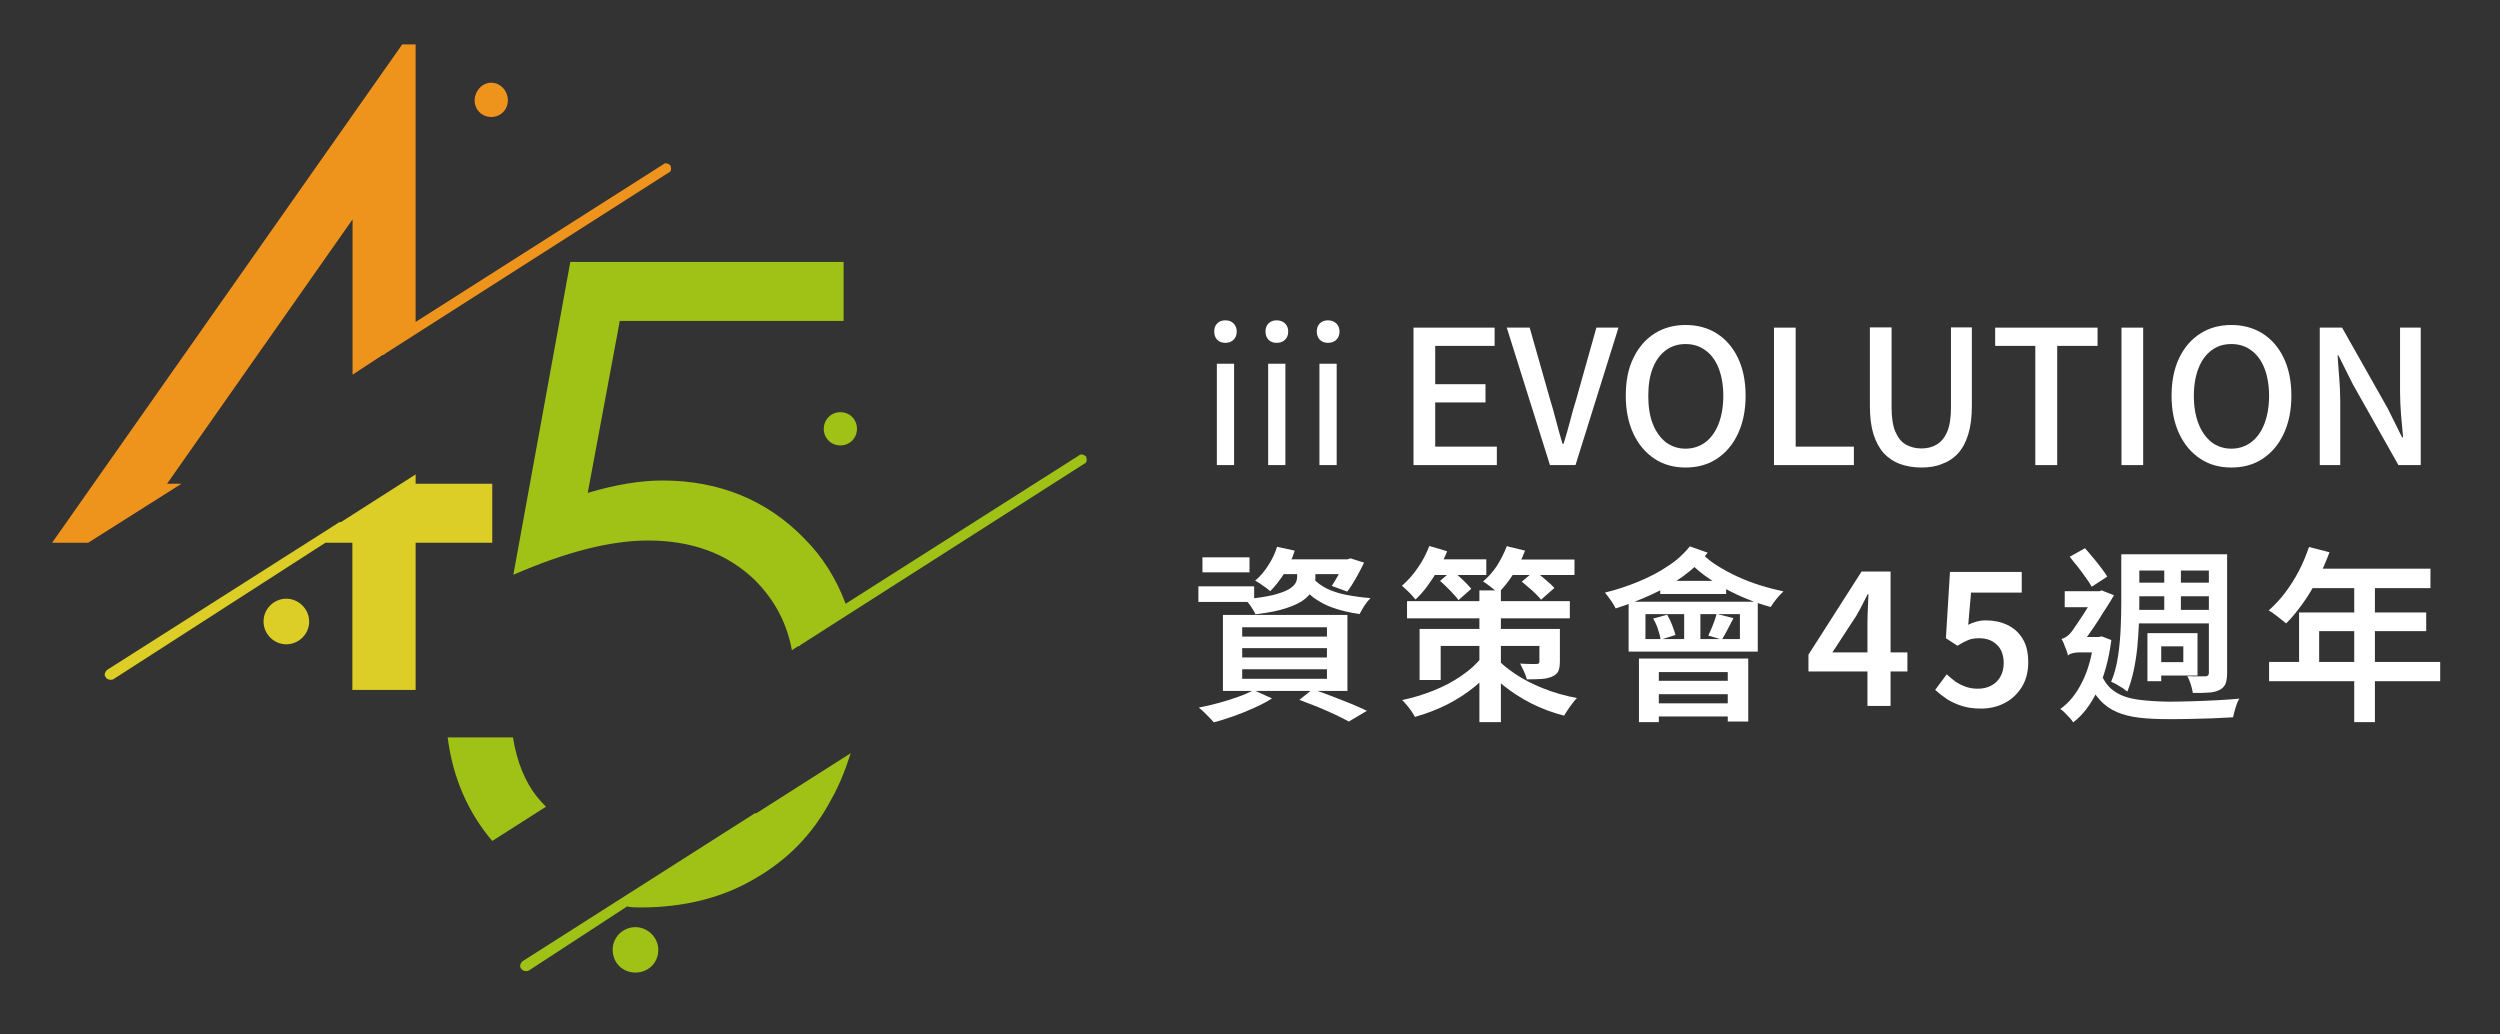
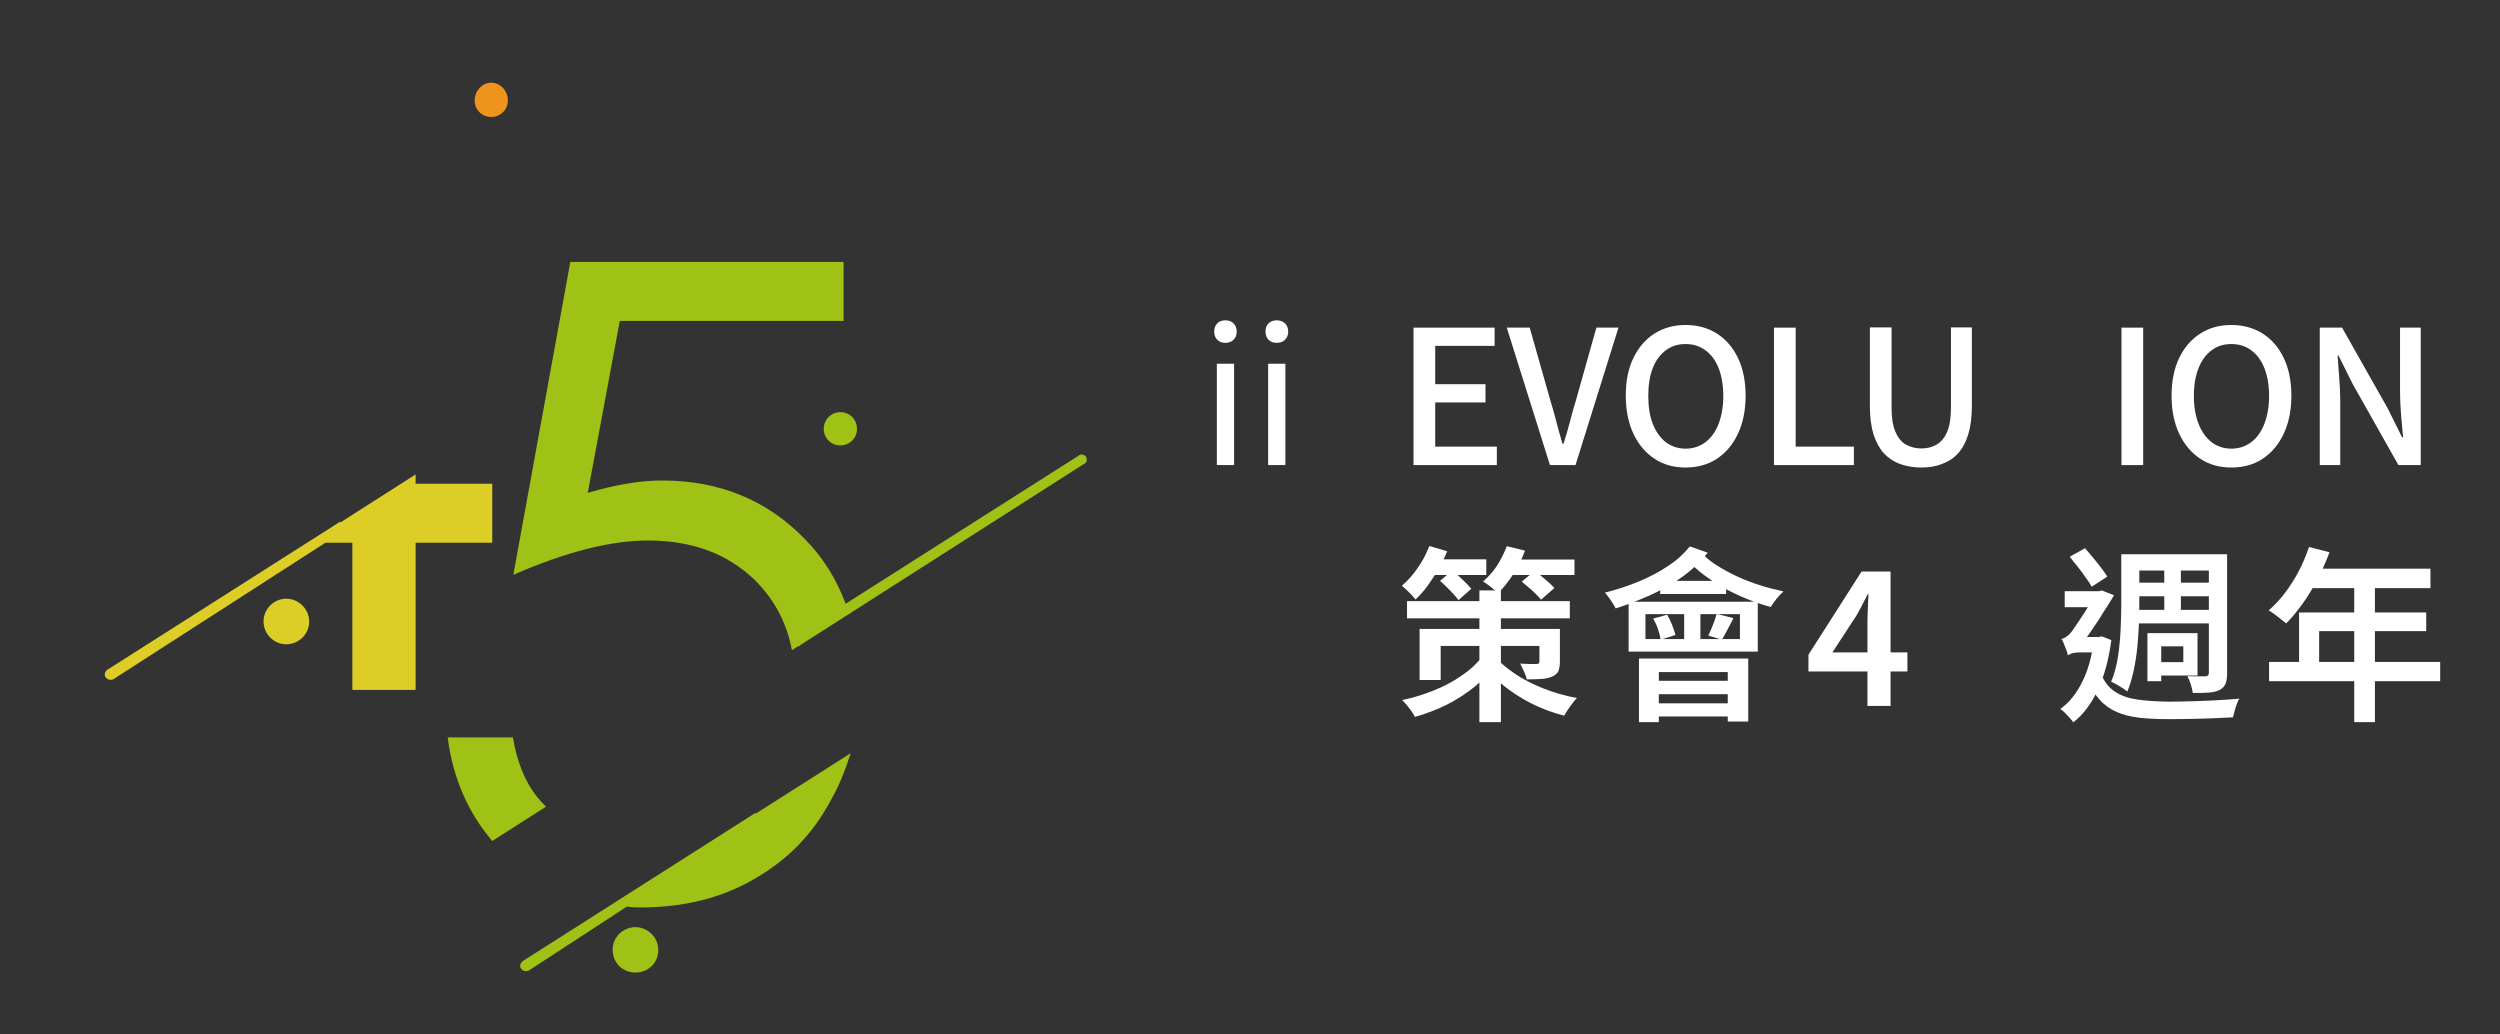
<svg xmlns="http://www.w3.org/2000/svg" version="1.1" id="圖層_1" x="0px" y="0px" viewBox="0 0 1233.1 510.2" style="enable-background:new 0 0 1233.1 510.2;" xml:space="preserve">
  <rect x="0" y="0" width="1233.1" height="510.2" fill="#333333" stroke="none" />
  <style type="text/css">
	.st0{fill:#EE941D;}
	.st1{fill:#DCCE26;}
	.st2{fill:#A0C116;}
	.st3{fill:#FFFFFF;}
</style>
  <g>
    <g>
-       <path class="st0" d="M198.4,21.9h6.6v136.9l122.1-77.7c1-1,2.6-0.5,3.6,0.5c0.5,1.5,0.5,3.1-1,3.6l-140,89.4c0,0.5-0.5,0.5-1,0.5    l-14.8,9.7v-76.6L82.4,238.6h7.1l-46,29.1H25.7L198.4,21.9z" />
      <path class="st0" d="M242.3,40.8c4.6,0,8.2,4.1,8.2,8.7c0,4.6-3.6,8.2-8.2,8.2c-4.6,0-8.2-3.6-8.2-8.2    C234.2,44.9,237.7,40.8,242.3,40.8L242.3,40.8z" />
      <path class="st1" d="M141.2,295.3c6.1,0,11.3,5.1,11.3,11.3c0,6.1-5.1,11.2-11.3,11.2c-6.1,0-11.2-5.1-11.2-11.2    C129.9,300.4,135.1,295.3,141.2,295.3L141.2,295.3z" />
      <path class="st1" d="M166.7,258c0.5-0.5,1-0.5,1.5-0.5L205,234v4.6h37.8v29.1H205v72.6h-31.2v-72.6h-13.3L55.8,335.1    c-1.5,0.5-3.1,0-3.6-1c-1-1-0.5-2.6,0.5-3.6L166.7,258z" />
      <g>
        <path class="st2" d="M416.1,129.2v29.1H305.7l-15.8,84.8c13.8-4.1,26.1-6.1,36.8-6.1c28.1,0,51.6,9.7,70,28.6     c9.2,9.2,15.8,19.9,20.4,32.2l115-73.1c1-1,2.6-0.5,3.6,0.5c0.5,1.5,0.5,3.1-1,3.6l-140,89.4c0,0.5-0.5,0.5-1,0.5l-3.1,2     c-2.6-13.8-8.7-25-18.4-34.7c-13.3-12.8-30.7-19.4-52.6-19.4c-18.4,0-40.4,5.6-66.4,16.9l28.1-154.3H416.1z" />
        <path class="st2" d="M414.5,203.3c4.6,0,8.2,3.6,8.2,8.2c0,4.6-3.6,8.2-8.2,8.2c-4.6,0-8.2-3.6-8.2-8.2     C406.4,206.9,409.9,203.3,414.5,203.3L414.5,203.3z" />
        <path class="st2" d="M313.4,457.3c6.1,0,11.3,5.1,11.3,11.2c0,6.6-5.1,11.2-11.3,11.2c-6.1,0-11.2-4.6-11.2-11.2     C302.1,462.4,307.2,457.3,313.4,457.3L313.4,457.3z" />
        <path class="st2" d="M371.6,401.6c0.5-0.5,1-0.5,1.5-0.5l46.5-29.6c-2.6,8.2-5.6,15.8-9.7,23c-9.2,17.4-22,30.1-38.3,39.3     c-15.8,9.2-34.7,13.8-55.7,13.8c-2,0-4.6,0-6.6-0.5l-48.6,31.7c-1.5,0.5-3.1,0-3.6-1c-1-1-0.5-2.5,0.5-3.6L371.6,401.6z" />
        <path class="st2" d="M242.8,414.8c-11.7-13.8-19.4-30.7-22-51.1h32.2c2,12.3,6.1,22,11.7,29.1c1.6,2,3.1,3.6,4.6,5.1L242.8,414.8     z" />
      </g>
    </g>
    <g>
      <g>
-         <path class="st3" d="M591.1,289.2h27.5v7.7h-27.5V289.2z M618.4,340.4l9,4.1c-2.5,1.6-5.4,3.1-8.7,4.6c-3.3,1.5-6.7,2.9-10.1,4.1     c-3.5,1.2-6.8,2.3-9.9,3.1c-0.6-0.7-1.3-1.5-2.2-2.4c-0.9-0.9-1.8-1.8-2.7-2.7c-0.9-0.9-1.8-1.6-2.5-2.2c3.3-0.6,6.6-1.4,9.9-2.3     c3.3-0.9,6.5-1.9,9.5-3C613.7,342.7,616.2,341.5,618.4,340.4z M593.1,274.9h23.2v7.4h-23.2V274.9z M603.2,303.3h61.4v37.5h-61.4     V303.3z M612.7,309.4v4.6h41.8v-4.6H612.7z M612.7,319.7v4.6h41.8v-4.6H612.7z M612.7,330.1v4.7h41.8v-4.7H612.7z M639.8,281.4h9     v3.5c0,1.7-0.3,3.5-1,5.2c-0.7,1.8-2,3.5-4,5.2c-2,1.7-5,3.2-8.9,4.5c-3.9,1.4-9.1,2.4-15.7,3.2c-0.4-1.1-1.2-2.4-2.2-3.9     c-1-1.5-2-2.6-2.9-3.5c5.8-0.6,10.4-1.3,13.8-2.1c3.4-0.9,6-1.8,7.7-2.8c1.7-1,2.8-2.1,3.4-3.1c0.6-1.1,0.8-2.1,0.8-3.2V281.4z      M629.9,269.7l8.7,1.9c-1.2,3.9-2.9,7.6-5.1,11.1c-2.2,3.5-4.5,6.4-7,8.9c-0.6-0.6-1.3-1.1-2.2-1.8c-0.9-0.6-1.8-1.2-2.7-1.9     c-0.9-0.6-1.8-1.1-2.5-1.5c2.5-2.1,4.6-4.6,6.5-7.6C627.5,275.9,628.9,272.9,629.9,269.7z M629,275.9h37.5v7.3H629V275.9z      M647.9,285.5c1.6,1.8,3.8,3.4,6.5,4.8c2.7,1.3,6,2.4,9.6,3.1c3.7,0.7,7.7,1.3,12,1.6c-0.9,0.9-1.9,2.1-3,3.7     c-1,1.6-1.8,3-2.4,4.2c-4.7-0.7-9-1.7-12.8-3c-3.8-1.3-7.1-3.1-10-5.2c-2.8-2.2-5.2-4.7-7-7.7L647.9,285.5z M640.9,345.2l6.5-5.2     c3.2,1,6.5,2.2,9.8,3.5c3.3,1.3,6.5,2.5,9.4,3.7c3,1.2,5.5,2.4,7.6,3.4l-8.9,5.3c-1.8-1-4.1-2.2-6.7-3.4     c-2.6-1.2-5.5-2.5-8.6-3.8C647.1,347.6,644,346.4,640.9,345.2z M663.1,275.9h1.5l1.5-0.5l6.7,2.1c-1.2,2.5-2.5,5.1-4,7.7     c-1.5,2.6-2.9,4.8-4.3,6.6l-7.6-2.8c1-1.6,2.2-3.5,3.4-5.7c1.2-2.2,2.2-4.3,2.9-6.3V275.9z" />
        <path class="st3" d="M705,269.3l8.8,2.6c-1.2,3-2.6,5.9-4.3,8.8c-1.7,2.9-3.5,5.7-5.4,8.3c-1.9,2.6-3.9,4.8-5.9,6.7     c-0.5-0.6-1.1-1.3-1.9-2.2c-0.8-0.8-1.6-1.7-2.5-2.5c-0.9-0.8-1.6-1.5-2.3-2.1c2.8-2.4,5.4-5.3,7.8-8.8     C701.7,276.7,703.6,273,705,269.3z M730.7,324.3l7.5,2.9c-3,4.2-6.5,8-10.7,11.4c-4.2,3.4-8.8,6.4-13.9,9     c-5.1,2.5-10.3,4.5-15.7,6c-0.4-0.8-1-1.7-1.7-2.8c-0.7-1-1.5-2-2.3-3c-0.8-1-1.6-1.8-2.3-2.5c5.3-1.1,10.5-2.7,15.5-4.7     c5-2,9.6-4.4,13.6-7.2C724.9,330.6,728.2,327.6,730.7,324.3z M694,296.5h80.3v8.5H694V296.5z M700.1,310.2h64.3v8.4h-53.8v16.8     h-10.4V310.2z M704,275.9h29.1v7.7H704V275.9z M710.3,286.5l6-5.1c1.6,1.3,3.3,2.8,5.1,4.5c1.8,1.7,3.2,3.2,4.3,4.5l-6.3,5.6     c-1-1.4-2.4-2.9-4.1-4.7C713.5,289.5,711.9,287.9,710.3,286.5z M729.7,291.2h10.6v65h-10.6V291.2z M743.2,269.4l9,2.2     c-1.5,4-3.4,7.9-5.8,11.6c-2.4,3.7-4.9,6.8-7.5,9.4c-0.5-0.6-1.2-1.2-2.1-1.9c-0.9-0.7-1.8-1.5-2.8-2.2c-1-0.7-1.8-1.3-2.5-1.7     c2.6-2.2,4.9-4.8,6.9-7.8C740.4,275.8,742,272.6,743.2,269.4z M737.8,324.3c2.3,2.7,5.4,5.3,9.4,8c4,2.7,8.6,5.1,13.9,7.2     c5.2,2.1,10.8,3.7,16.7,4.8c-0.7,0.7-1.4,1.5-2.2,2.6c-0.8,1-1.5,2.1-2.3,3.2c-0.7,1.1-1.3,2-1.8,2.9c-5.8-1.5-11.2-3.5-16.3-6.1     c-5.1-2.6-9.5-5.5-13.4-8.6c-3.9-3.1-7-6.2-9.3-9.1L737.8,324.3z M742.3,276h34.3v7.6h-34.3V276z M759.3,310.2h10.1v16.1     c0,2.1-0.3,3.7-0.8,4.8c-0.5,1.1-1.6,2-3.2,2.7c-1.5,0.6-3.2,1-5.3,1.1c-2.1,0.1-4.4,0.2-7,0.2c-0.3-1.3-0.8-2.6-1.5-4.1     s-1.3-2.7-1.8-3.7c1.7,0.1,3.3,0.2,4.9,0.2c1.6,0,2.6,0,3.1,0c0.6,0,0.9-0.1,1.2-0.3c0.2-0.2,0.3-0.5,0.3-1V310.2z M750.6,286.9     l6.3-5.3c1.7,1.2,3.4,2.6,5.3,4.2c1.9,1.6,3.4,3,4.5,4.2l-6.6,5.8c-1-1.3-2.5-2.8-4.3-4.5C753.9,289.7,752.2,288.2,750.6,286.9z" />
        <path class="st3" d="M833.5,269.5l8.8,3.1c-3.3,4.3-7.4,8.2-12.2,11.7c-4.8,3.5-10.1,6.5-15.8,9.1c-5.7,2.6-11.5,4.8-17.4,6.7     c-0.3-0.7-0.8-1.5-1.4-2.5c-0.6-1-1.3-1.9-2-2.9c-0.7-1-1.3-1.7-1.9-2.4c5.7-1.4,11.2-3.2,16.5-5.4c5.3-2.2,10.2-4.7,14.6-7.7     C827.2,276.3,830.7,273,833.5,269.5z M803.3,296.8H867v24.6h-63.7V296.8z M808.4,324.8h53.9v31.1h-10.1v-24.4h-34v24.7h-9.8     V324.8z M811.6,302.9v12.3h46.6v-12.3H811.6z M814.1,335.8h42.3v6.6h-42.3V335.8z M814.1,346.9h42.4v6.5h-42.4V346.9z      M815.4,305.1l6.9-1.9c0.9,1.6,1.8,3.3,2.5,5.2s1.3,3.5,1.6,4.8l-7.3,2.3c-0.2-1.4-0.6-3.1-1.3-5.1     C817.2,308.5,816.4,306.8,815.4,305.1z M818.9,286.5h32.5v6.5h-32.5V286.5z M830.7,298.9h8v19.4h-8V298.9z M839.9,273.4     c2.1,2.1,4.6,4.1,7.6,5.9c2.9,1.8,6.2,3.6,9.7,5.2c3.5,1.6,7.2,3,11,4.2c3.8,1.2,7.7,2.2,11.5,3c-1,0.9-2.2,2.1-3.4,3.6     c-1.2,1.5-2.2,2.9-2.9,4.1c-3.8-1-7.6-2.3-11.5-3.9c-3.8-1.5-7.6-3.3-11.2-5.3c-3.6-2-6.9-4.2-10.1-6.5c-3.1-2.3-5.8-4.8-8.2-7.3     L839.9,273.4z M846.7,302.8l8.3,2.1c-1,2-2,3.9-3,5.8s-1.9,3.5-2.7,4.8l-6.7-2c0.7-1.5,1.5-3.2,2.3-5.3     C845.7,306.2,846.3,304.4,846.7,302.8z" />
        <path class="st3" d="M921.1,348.2v-41.3c0-1.9,0.1-4.2,0.2-6.9c0.1-2.7,0.2-5,0.3-6.9h-0.4c-0.9,1.7-1.7,3.4-2.6,5.1     c-0.9,1.7-1.8,3.5-2.8,5.2l-12,18.4h37v9.4h-48.8v-8.3l26.2-41h14.3v66.3H921.1z" />
-         <path class="st3" d="M977.2,349.5c-3.6,0-6.7-0.4-9.5-1.3s-5.3-2-7.4-3.4c-2.1-1.4-4-2.9-5.8-4.5l5.7-7.7     c1.3,1.2,2.7,2.4,4.2,3.5c1.5,1.1,3.2,1.9,5.1,2.6c1.9,0.7,3.9,1,6.1,1c2.5,0,4.6-0.5,6.5-1.5c1.9-1,3.4-2.4,4.5-4.3     c1.1-1.9,1.7-4.1,1.7-6.8c0-3.9-1.1-7-3.4-9.1c-2.2-2.2-5.2-3.2-8.8-3.2c-2.1,0-3.9,0.3-5.3,0.9c-1.5,0.6-3.2,1.5-5.3,2.8     l-5.7-3.7l2-32.7h35.4v10.2h-25l-1.4,15.9c1.3-0.7,2.7-1.2,4.1-1.6c1.4-0.4,2.9-0.6,4.6-0.6c3.8,0,7.3,0.7,10.5,2.2     c3.2,1.5,5.7,3.7,7.6,6.8c1.9,3,2.8,6.9,2.8,11.7c0,4.8-1.1,8.9-3.3,12.4c-2.2,3.4-5.1,6.1-8.6,7.8     C985.2,348.6,981.3,349.5,977.2,349.5z" />
        <path class="st3" d="M1032.7,314.2h2.4l1.6-0.3l4.7,1.8c-1.3,9.9-3.6,18.2-6.9,25c-3.2,6.8-7.2,12-11.9,15.6     c-0.4-0.7-1-1.4-1.8-2.3s-1.6-1.7-2.4-2.5c-0.8-0.8-1.5-1.4-2.2-1.8c4.4-3.1,8-7.6,10.8-13.3c2.9-5.7,4.8-12.6,5.8-20.7V314.2z      M1020,323.3c-0.1-0.7-0.4-1.6-0.8-2.7c-0.4-1-0.9-2.1-1.2-3.1c-0.4-1-0.8-1.8-1.2-2.3c0.7-0.2,1.5-0.6,2.2-1     c0.7-0.4,1.5-1.1,2.3-2c0.6-0.7,1.4-1.8,2.5-3.5s2.4-3.5,3.7-5.5c1.3-2.1,2.6-4.1,3.7-6c1.2-1.9,2.1-3.5,2.8-4.7v-0.3l2.6-1     l6.1,2.4c-0.9,1.6-2.1,3.5-3.4,5.6c-1.4,2.1-2.8,4.3-4.2,6.6c-1.5,2.3-2.9,4.4-4.4,6.5c-1.4,2.1-2.8,3.9-3.9,5.3     c-1.4,0.7-2.6,1.4-3.4,2c-0.9,0.6-1.6,1.2-2.3,1.8C1020.3,322.1,1020,322.7,1020,323.3z M1018.4,291.6h18.2v7.9h-18.2V291.6z      M1020,323.3v-7.2l3.7-1.9h12.3v7.6h-10.6c-1,0-2.1,0.1-3.2,0.4C1021.1,322.5,1020.4,322.9,1020,323.3z M1020.9,274.6l7.5-4.2     c1.4,1.5,2.7,3.2,4.1,4.8c1.4,1.7,2.7,3.3,3.9,4.9c1.2,1.6,2.2,3,3,4.3l-7.7,5c-0.7-1.3-1.7-2.9-3-4.6c-1.2-1.7-2.5-3.5-3.9-5.3     C1023.4,277.9,1022.1,276.2,1020.9,274.6z M1036.2,332.2c1.7,4.1,4.1,7.2,7.2,9.1c3.1,2,6.8,3.2,11.2,3.8c4.4,0.6,9.5,0.9,15.2,1     c3.3,0,7-0.1,11.1-0.2c4.1-0.1,8.2-0.3,12.4-0.5c4.2-0.2,8-0.5,11.3-0.8c-0.5,0.6-0.9,1.5-1.3,2.6c-0.4,1.1-0.8,2.3-1.1,3.5     c-0.3,1.2-0.6,2.2-0.8,3.1c-3.1,0.2-6.4,0.3-10,0.5c-3.6,0.1-7.2,0.2-10.9,0.3c-3.7,0.1-7.4,0.1-10.9,0.1     c-5.4,0-10.2-0.2-14.4-0.7c-4.2-0.5-7.9-1.4-11.1-2.8c-3.2-1.4-6-3.3-8.4-6c-2.4-2.6-4.5-6-6.2-10.3L1036.2,332.2z M1046.2,273.4     h9v23.9c0,3.1-0.1,6.6-0.2,10.4c-0.2,3.8-0.4,7.6-0.8,11.6c-0.4,3.9-1,7.8-1.8,11.5c-0.8,3.7-1.8,7.1-3.1,10.3     c-0.6-0.5-1.3-1-2.3-1.7c-1-0.6-2-1.2-3-1.8c-1-0.6-1.9-1-2.7-1.3c1.6-3.8,2.7-8,3.4-12.6c0.7-4.6,1.1-9.2,1.3-13.8     c0.2-4.6,0.3-8.8,0.3-12.6V273.4z M1051.6,273.4h42v8h-42V273.4z M1053.3,300.8h38.8v6.7h-38.8V300.8z M1054.1,287.4h37.1v6.7     h-37.1V287.4z M1059.2,312.3h24.7v20.9h-7v-14.4H1066V336h-6.8V312.3z M1060.4,326.6h22.6v6.6h-22.6V326.6z M1067.5,280.5h8.2     v22.8h-8.2V280.5z M1089.4,273.4h9.1v58.7c0,2.2-0.3,4-0.8,5.2c-0.6,1.3-1.5,2.3-2.9,3c-1.4,0.7-3.2,1.2-5.3,1.3     c-2.2,0.2-4.8,0.2-7.9,0.2c-0.2-1.2-0.5-2.6-1-4.2c-0.5-1.6-1.1-3-1.7-4.1c2,0.1,3.8,0.1,5.5,0.1c1.7,0,2.8,0,3.4,0     c1.1,0,1.7-0.6,1.7-1.7V273.4z" />
        <path class="st3" d="M1138.9,269.8l10.1,2.6c-1.7,4.5-3.6,9-5.9,13.3c-2.3,4.3-4.7,8.4-7.4,12.1c-2.7,3.7-5.3,7-8.1,9.7     c-0.7-0.6-1.5-1.2-2.6-2.1c-1-0.8-2.1-1.7-3.1-2.4c-1-0.8-2-1.4-2.9-1.9c2.8-2.5,5.5-5.3,8-8.6c2.5-3.3,4.8-6.9,6.8-10.7     C1135.9,277.8,1137.5,273.8,1138.9,269.8z M1119.2,326.5h84.4v9.5h-84.4V326.5z M1134,302.1h62.7v9.2h-52.8v20h-9.9V302.1z      M1139.9,280.5h58.9v9.6h-63.6L1139.9,280.5z M1161.2,285.5h10.2v70.7h-10.2V285.5z" />
      </g>
      <g>
        <path class="st3" d="M604.4,169.1c-1.7,0-3-0.5-4-1.5c-1-1-1.5-2.4-1.5-4.1c0-1.7,0.5-3,1.5-4c1-1,2.3-1.5,4-1.5     c1.7,0,3,0.5,4,1.5c1,1,1.6,2.3,1.6,4c0,1.7-0.5,3.1-1.6,4.1C607.4,168.6,606.1,169.1,604.4,169.1z M600.2,229.4v-50h8.5v50     H600.2z" />
        <path class="st3" d="M629.7,169.1c-1.7,0-3-0.5-4-1.5c-1-1-1.5-2.4-1.5-4.1c0-1.7,0.5-3,1.5-4c1-1,2.3-1.5,4-1.5     c1.7,0,3,0.5,4.1,1.5c1,1,1.6,2.3,1.6,4c0,1.7-0.5,3.1-1.6,4.1C632.8,168.6,631.4,169.1,629.7,169.1z M625.5,229.4v-50h8.5v50     H625.5z" />
-         <path class="st3" d="M655,169.1c-1.7,0-3-0.5-4-1.5c-1-1-1.5-2.4-1.5-4.1c0-1.7,0.5-3,1.5-4c1-1,2.3-1.5,4-1.5     c1.7,0,3,0.5,4.1,1.5c1,1,1.6,2.3,1.6,4c0,1.7-0.5,3.1-1.6,4.1C658.1,168.6,656.7,169.1,655,169.1z M650.8,229.4v-50h8.5v50     H650.8z" />
        <path class="st3" d="M697.2,229.4v-67.8h40v9h-29.3v18.9h24.8v9h-24.8v21.8h30.4v9.1H697.2z" />
        <path class="st3" d="M764.5,229.4l-21.3-67.8h11.3l10,35.2c1.2,3.9,2.2,7.5,3.1,11c0.9,3.5,1.9,7.2,3.1,11.1h0.5     c1.2-3.9,2.3-7.6,3.2-11.1c0.9-3.5,1.9-7.2,3.1-11l9.9-35.2h10.9l-21.2,67.8H764.5z" />
        <path class="st3" d="M831.4,230.6c-5.8,0-10.9-1.4-15.3-4.3c-4.4-2.9-7.9-7-10.4-12.3c-2.5-5.3-3.8-11.6-3.8-18.8     c0-7.3,1.2-13.5,3.8-18.7c2.5-5.2,6-9.2,10.4-12c4.4-2.8,9.6-4.2,15.3-4.2c5.8,0,11,1.4,15.4,4.2c4.4,2.8,7.9,6.8,10.4,12     c2.5,5.2,3.8,11.4,3.8,18.7c0,7.2-1.3,13.5-3.8,18.8c-2.5,5.3-6,9.4-10.4,12.3C842.4,229.2,837.2,230.6,831.4,230.6z      M831.4,221.3c3.7,0,7-1.1,9.8-3.2c2.8-2.1,5-5.2,6.5-9.1c1.5-3.9,2.3-8.5,2.3-13.7c0-5.3-0.8-9.8-2.3-13.7     c-1.5-3.8-3.7-6.8-6.5-8.8c-2.8-2.1-6.1-3.1-9.8-3.1s-7,1-9.8,3.1c-2.8,2.1-4.9,5-6.4,8.8c-1.5,3.8-2.2,8.4-2.2,13.7     c0,5.3,0.7,9.9,2.2,13.7c1.5,3.9,3.7,6.9,6.4,9.1C824.4,220.2,827.7,221.3,831.4,221.3z" />
        <path class="st3" d="M875,229.4v-67.8h10.7v58.7h28.7v9.1H875z" />
        <path class="st3" d="M947.6,230.6c-3.7,0-7.2-0.6-10.3-1.7c-3.1-1.1-5.8-2.9-8-5.2c-2.2-2.4-3.9-5.5-5.2-9.4     c-1.2-3.9-1.8-8.6-1.8-14.1v-38.7h10.7v39.4c0,5.1,0.6,9.1,1.9,12.1c1.3,3,3,5.1,5.2,6.3s4.7,1.9,7.5,1.9c2.9,0,5.4-0.6,7.6-1.9     c2.2-1.3,4-3.4,5.2-6.3c1.3-3,1.9-7,1.9-12.1v-39.4h10.3v38.7c0,5.5-0.6,10.2-1.8,14.1c-1.2,3.9-2.9,7-5.1,9.4     c-2.2,2.4-4.9,4.1-8,5.2C954.8,230.1,951.4,230.6,947.6,230.6z" />
-         <path class="st3" d="M1003.9,229.4v-58.8h-19.8v-9h50.5v9h-19.9v58.8H1003.9z" />
        <path class="st3" d="M1046.4,229.4v-67.8h10.7v67.8H1046.4z" />
        <path class="st3" d="M1100.6,230.6c-5.8,0-10.9-1.4-15.3-4.3c-4.4-2.9-7.9-7-10.4-12.3c-2.5-5.3-3.8-11.6-3.8-18.8     c0-7.3,1.3-13.5,3.8-18.7c2.5-5.2,6-9.2,10.4-12c4.4-2.8,9.5-4.2,15.3-4.2c5.8,0,10.9,1.4,15.4,4.2c4.4,2.8,7.9,6.8,10.4,12     c2.5,5.2,3.8,11.4,3.8,18.7c0,7.2-1.3,13.5-3.8,18.8c-2.5,5.3-6,9.4-10.4,12.3C1111.6,229.2,1106.5,230.6,1100.6,230.6z      M1100.6,221.3c3.7,0,7-1.1,9.8-3.2c2.8-2.1,5-5.2,6.5-9.1c1.5-3.9,2.3-8.5,2.3-13.7c0-5.3-0.8-9.8-2.3-13.7     c-1.5-3.8-3.7-6.8-6.5-8.8c-2.8-2.1-6.1-3.1-9.8-3.1c-3.8,0-7,1-9.8,3.1c-2.8,2.1-4.9,5-6.4,8.8c-1.5,3.8-2.3,8.4-2.3,13.7     c0,5.3,0.8,9.9,2.3,13.7c1.5,3.9,3.7,6.9,6.4,9.1C1093.6,220.2,1096.9,221.3,1100.6,221.3z" />
        <path class="st3" d="M1144.2,229.4v-67.8h11l22.5,39.8l7.1,14.3h0.5c-0.3-3.4-0.6-7.1-1-11c-0.3-3.9-0.5-7.7-0.5-11.4v-31.7h10.2     v67.8h-11l-22.5-39.9l-7.1-14.2h-0.4c0.2,3.5,0.5,7.1,0.8,11s0.5,7.6,0.5,11.3v31.8H1144.2z" />
      </g>
    </g>
  </g>
</svg>